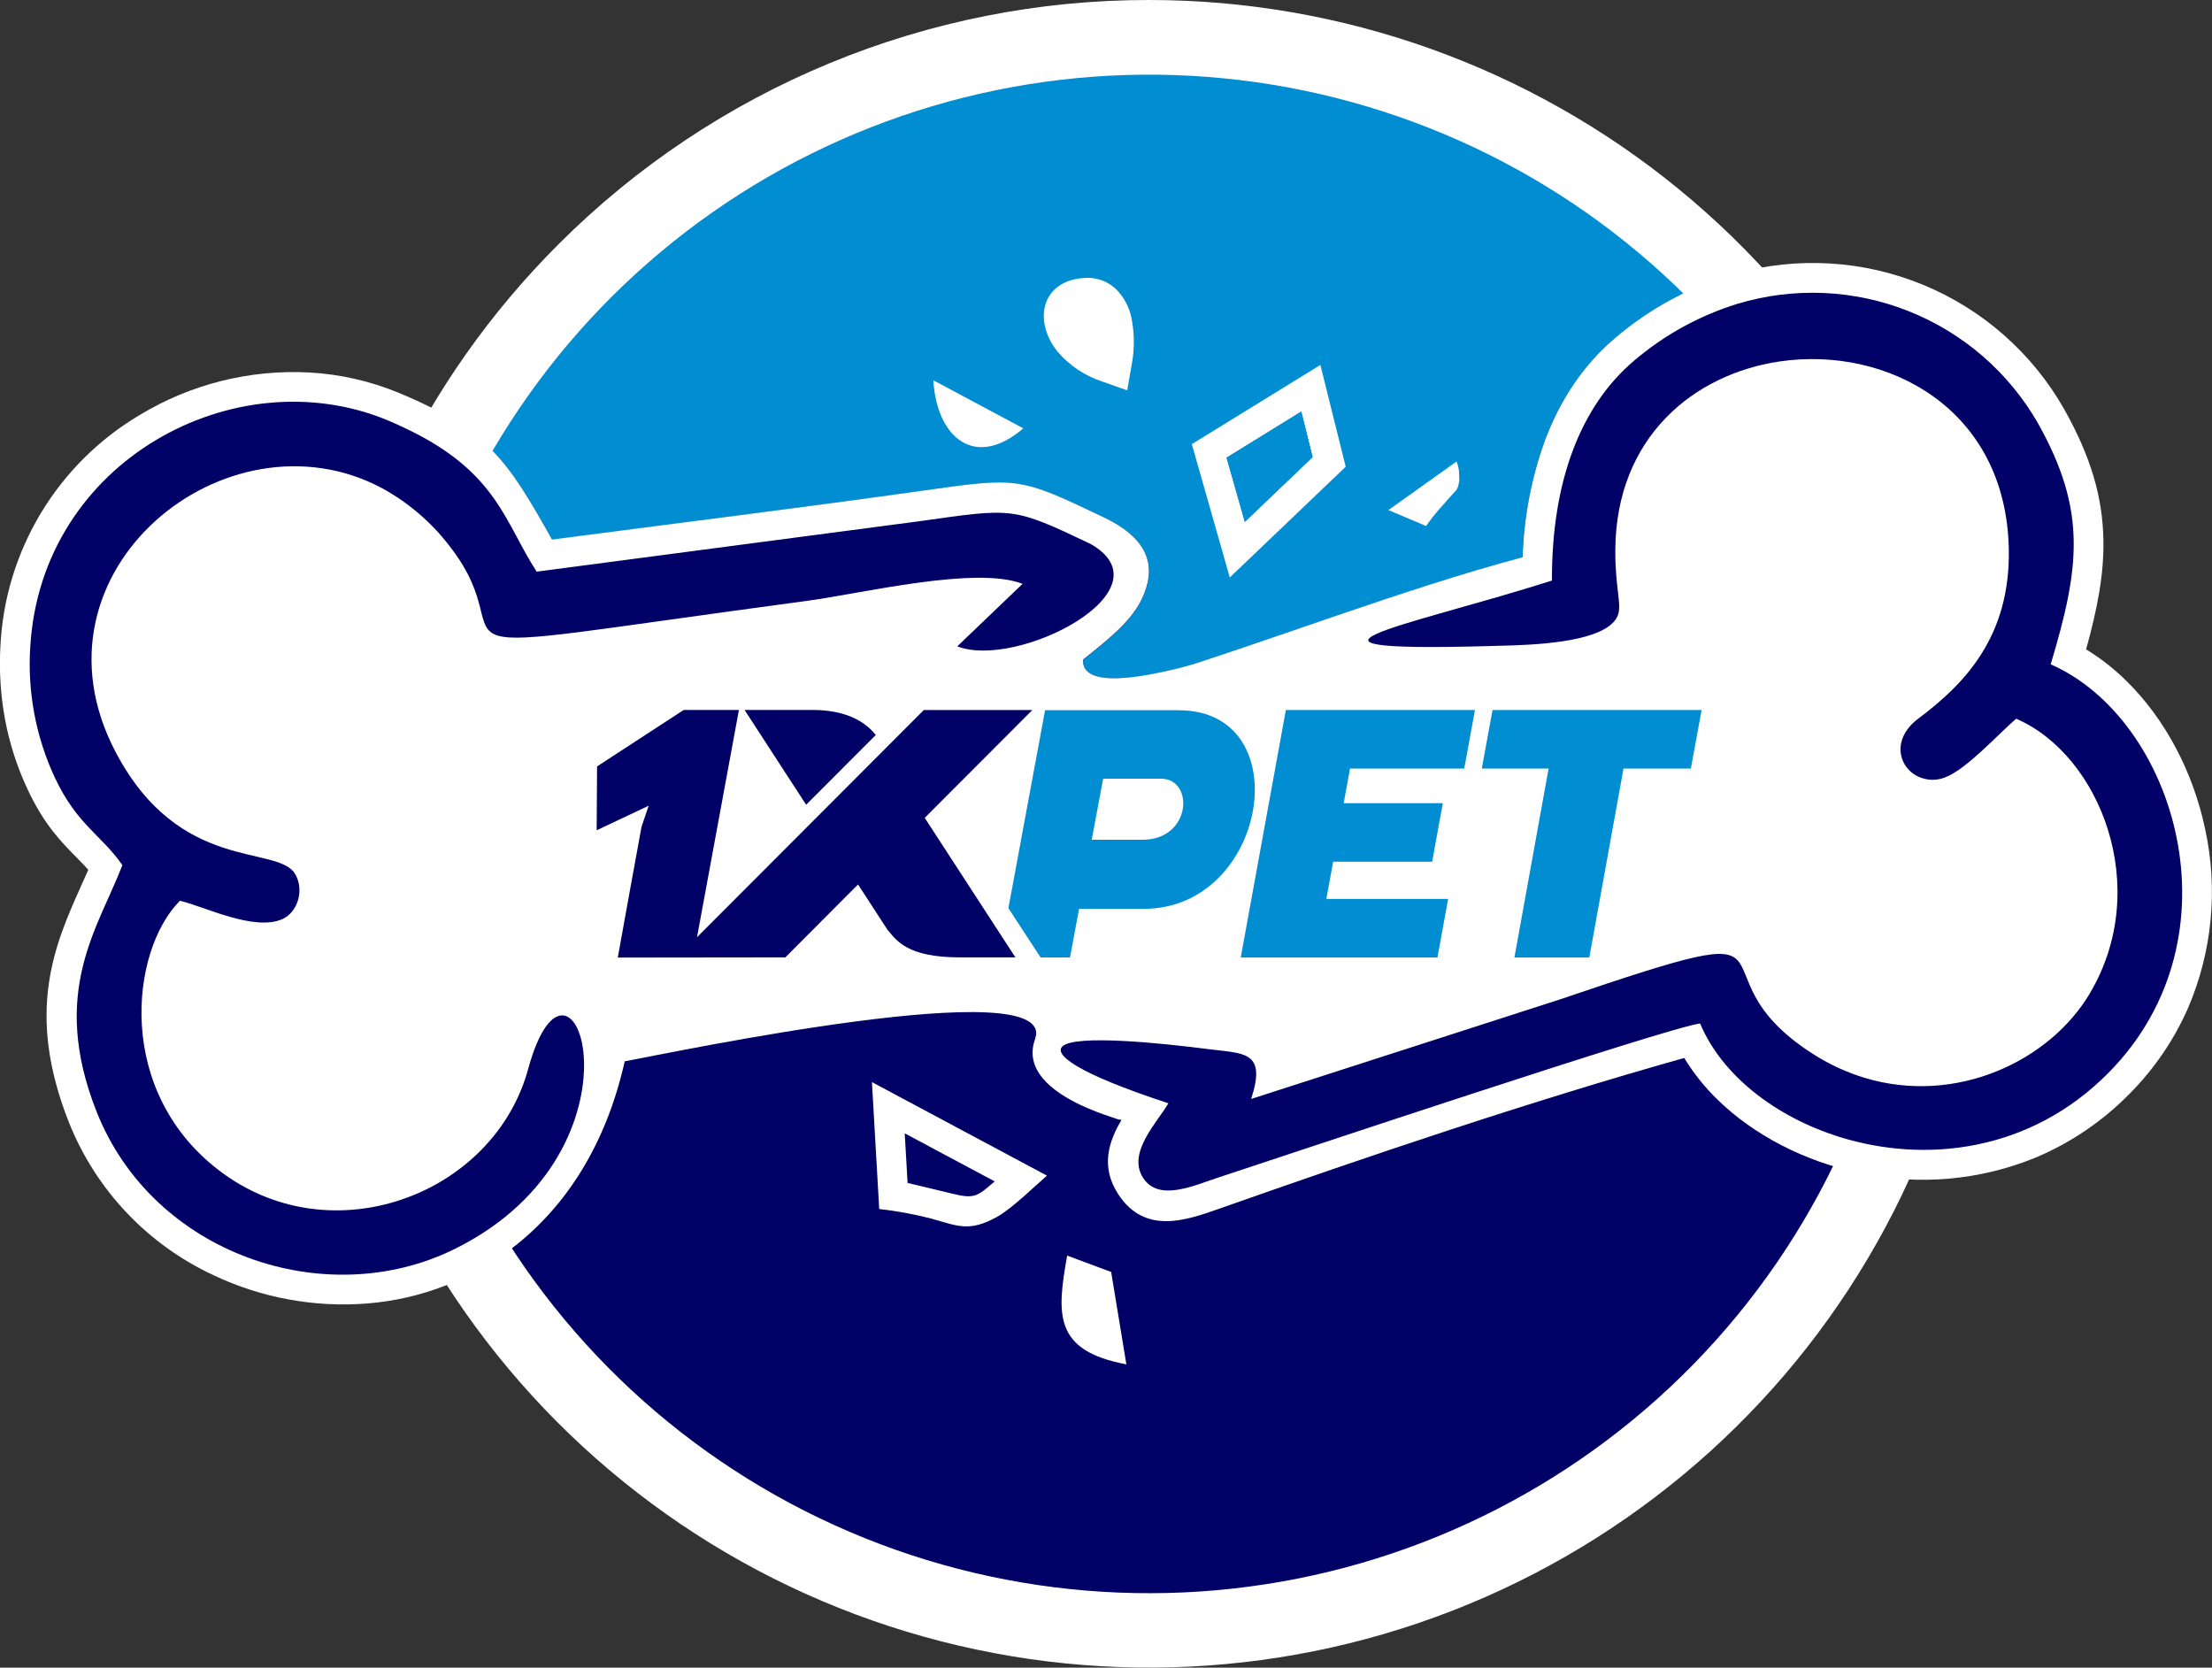
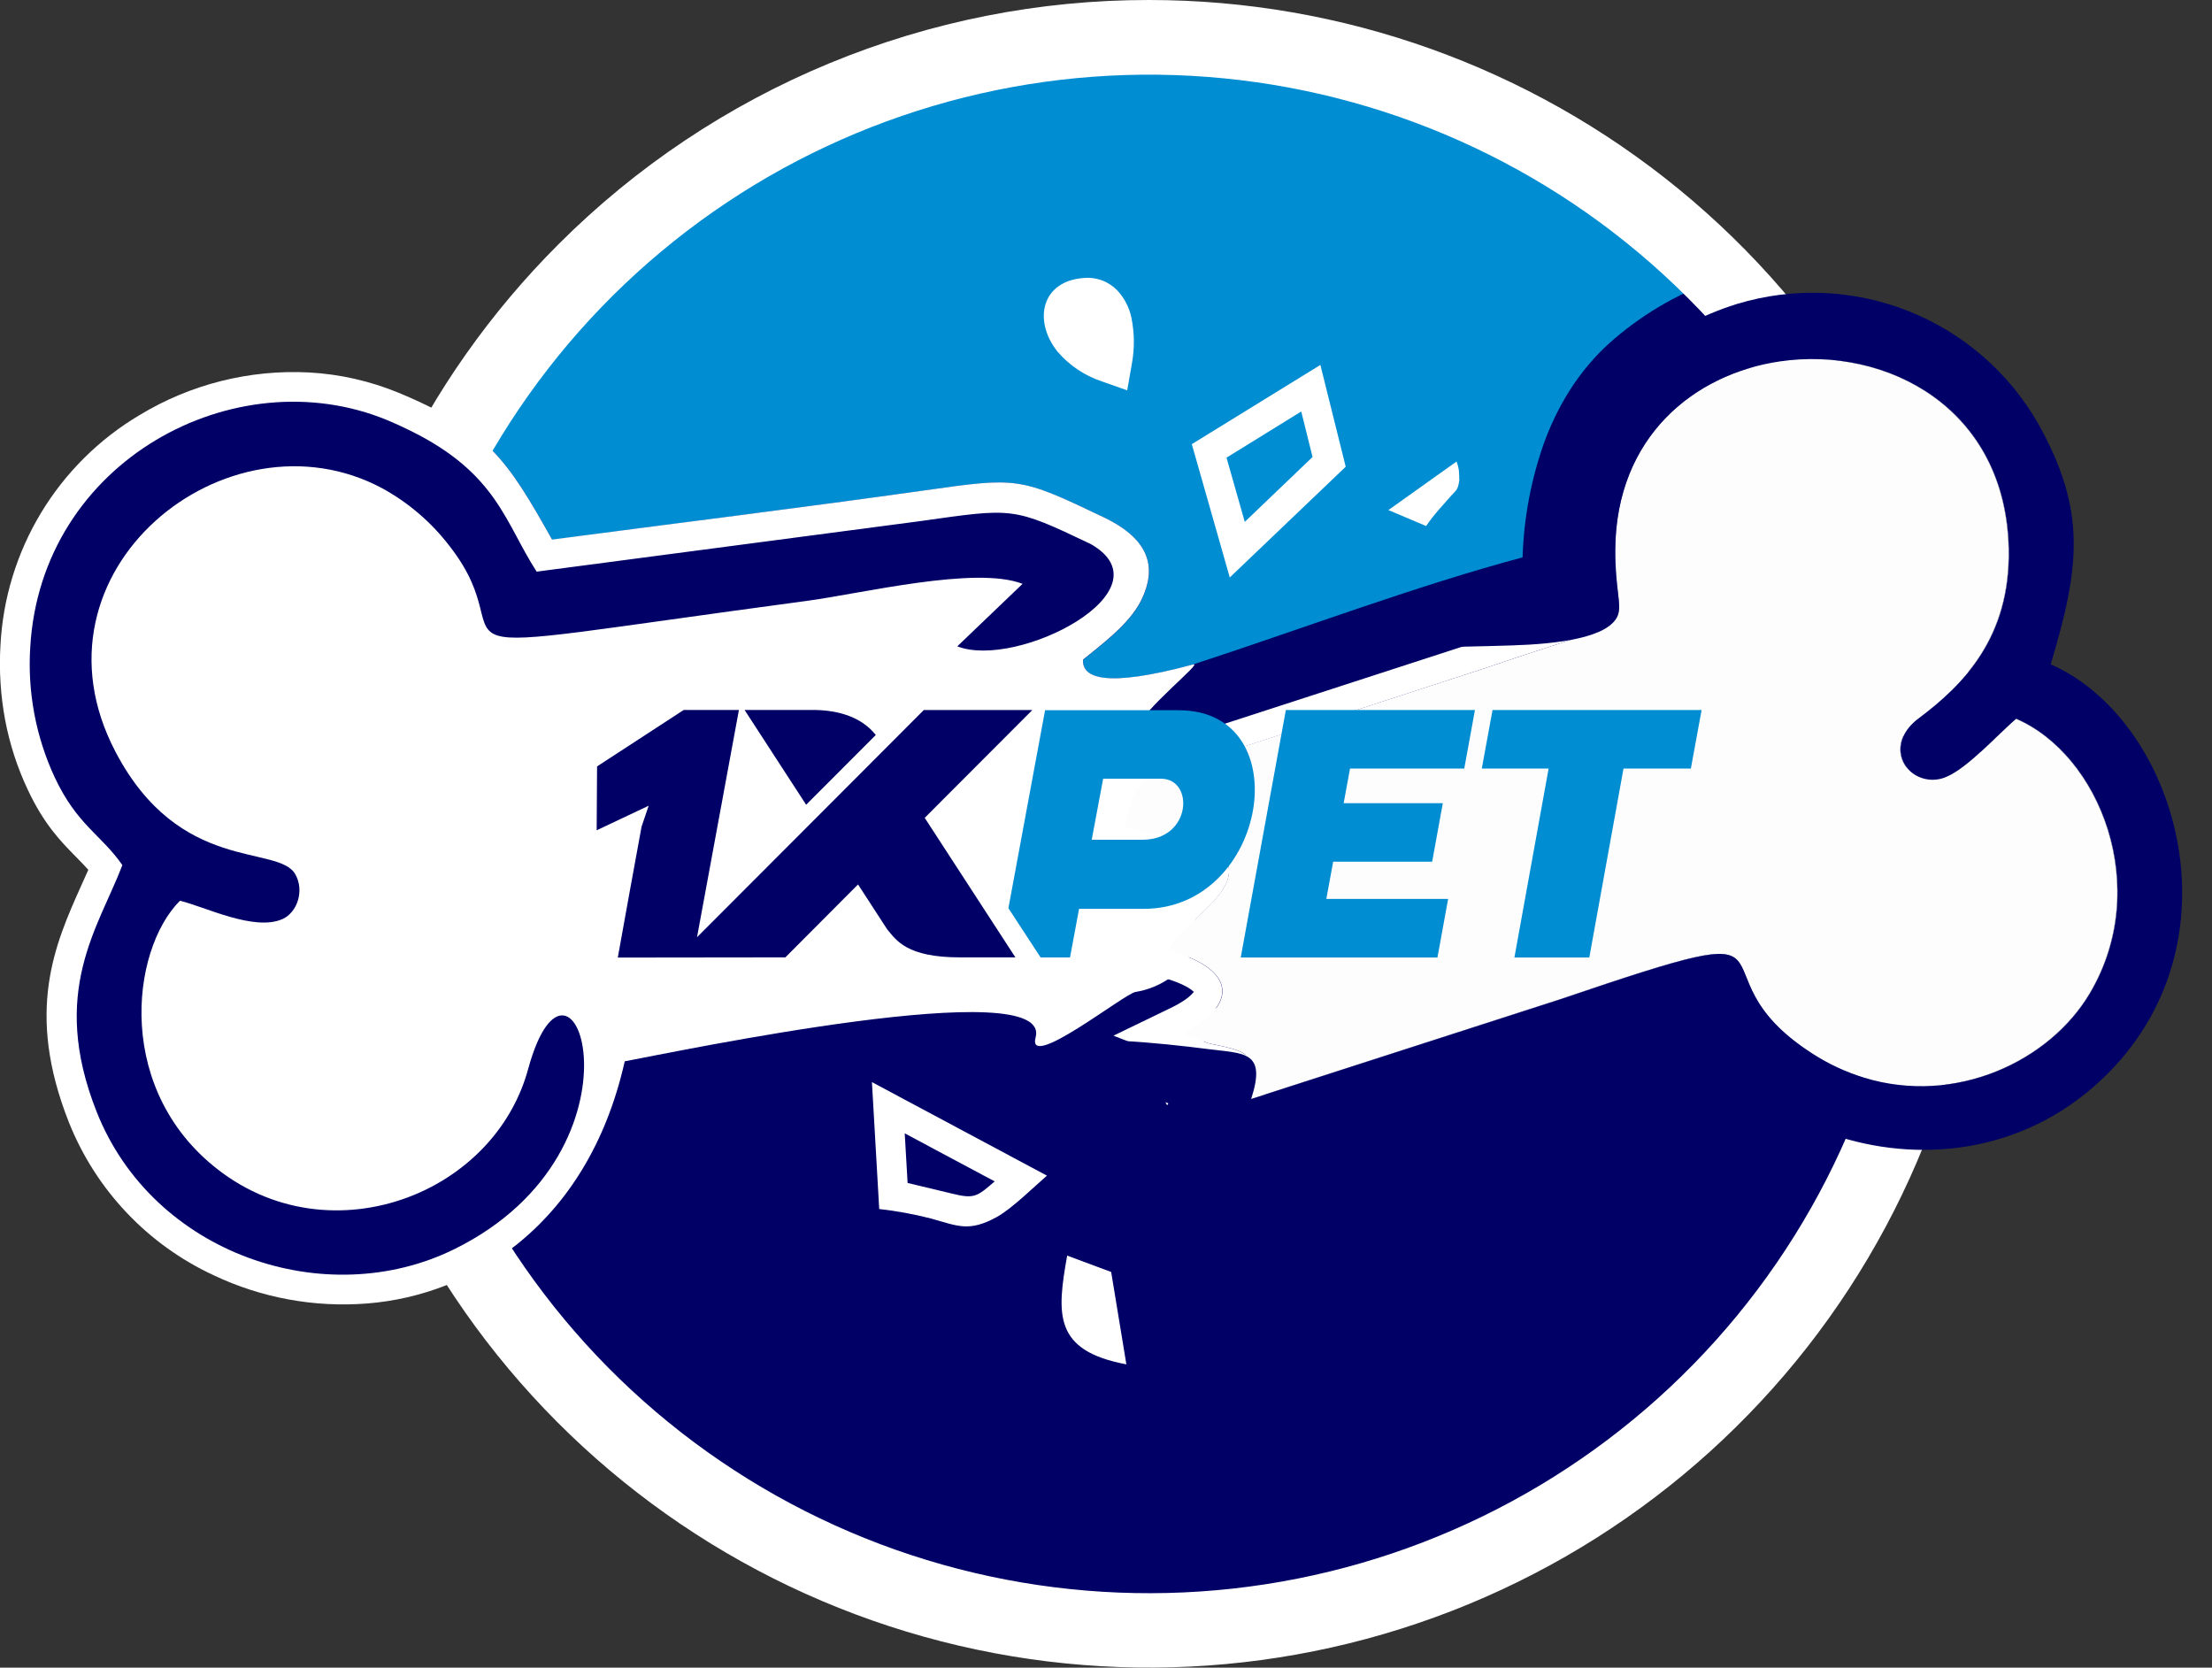
<svg xmlns="http://www.w3.org/2000/svg" width="130" height="98" viewBox="0 0 130 98" fill="none">
  <rect x="0" y="0" width="130" height="98" fill="#333333" stroke="none" />
  <g clip-path="url(#clip0_587_7582)">
    <path d="M100.693 82.1C119.005 63.819 119.005 34.181 100.693 15.901C82.381 -2.379 52.692 -2.379 34.38 15.901C16.067 34.181 16.067 63.819 34.38 82.1C52.692 100.38 82.381 100.38 100.693 82.1Z" fill="#000066" />
    <path fill-rule="evenodd" clip-rule="evenodd" d="M54.373 28.821C59.839 28.049 59.917 28.039 64.869 30.406C67.648 31.734 67.964 33.415 67.106 35.22C66.503 36.48 65.211 37.517 64.029 38.47L63.659 38.767C63.587 39.802 64.831 40.46 69.957 39.1C76.406 37 83.18 34.436 89.482 32.755C89.554 30.423 89.993 28.116 90.782 25.92C91.707 23.447 93.095 21.417 94.902 19.886C96.736 18.326 98.85 17.127 101.131 16.353C96.113 11.211 89.977 7.289 83.198 4.892C76.42 2.495 69.179 1.686 62.037 2.528C54.895 3.37 48.043 5.841 42.01 9.749C35.978 13.657 30.926 18.898 27.246 25.066C29.549 26.642 30.642 28.504 32.457 31.726C39.752 30.749 47.086 29.844 54.373 28.821Z" fill="#008DD2" />
    <path fill-rule="evenodd" clip-rule="evenodd" d="M67.535 4.08561e-05C78.891 0 89.895 3.931 98.673 11.123C107.451 18.315 113.459 28.322 115.674 39.44C117.889 50.558 116.174 62.099 110.821 72.096C105.468 82.094 96.808 89.929 86.316 94.267C75.825 98.605 64.152 99.177 53.285 95.886C42.418 92.595 33.031 85.645 26.722 76.22C20.413 66.794 17.574 55.477 18.687 44.195C19.8 32.914 24.797 22.367 32.826 14.351C37.379 9.795 42.79 6.181 48.746 3.718C54.703 1.255 61.088 -0.008 67.535 4.08561e-05V4.08561e-05ZM99.139 17.453C91.827 10.154 82.205 5.612 71.914 4.602C61.623 3.591 51.299 6.173 42.701 11.909C34.104 17.645 27.765 26.18 24.764 36.058C21.763 45.937 22.287 56.549 26.245 66.085C30.203 75.622 37.352 83.494 46.472 88.359C55.593 93.224 66.121 94.781 76.263 92.766C86.404 90.751 95.533 85.288 102.092 77.307C108.651 69.327 112.235 59.323 112.234 49C112.241 43.139 111.088 37.335 108.841 31.921C106.594 26.506 103.297 21.589 99.139 17.451V17.453Z" fill="white" />
    <path fill-rule="evenodd" clip-rule="evenodd" d="M10.576 52.926C7.657 55.843 6.69 64.268 13.102 68.942C19.688 73.743 29.05 70.124 31.042 62.81C31.393 61.518 31.178 58.848 31.97 57.939C32.905 56.868 60.104 53.538 62.172 53.405C61.689 52.364 60.028 51.456 59.714 50.474C59.095 48.525 61.332 47.792 61.41 47.736C61.981 47.335 61.547 47.736 61.963 47.251C57.648 46.248 58.416 44.757 60.528 42.262C50.753 39.64 59.322 35.7 60.09 34.308C57.323 33.238 50.661 34.877 47.4 35.311C22.043 38.701 31.367 38.43 26.424 32.101C17.594 20.787 0.338 31.868 6.778 44.169C10.552 51.379 16.342 49.586 17.349 51.371C17.895 52.334 17.463 53.61 16.597 53.999C14.945 54.743 12.051 53.279 10.576 52.926Z" fill="#FDFDFD" />
-     <path fill-rule="evenodd" clip-rule="evenodd" d="M8.705 52.617C8.92 52.319 9.158 52.038 9.417 51.777L10.066 51.129L10.952 51.341C11.434 51.458 11.937 51.632 12.491 51.825C13.715 52.25 15.262 52.79 15.908 52.521C15.92 52.492 15.931 52.463 15.94 52.433C15.968 52.355 15.968 52.27 15.94 52.192C15.939 52.187 15.939 52.181 15.94 52.176C15.91 52.142 15.399 52.082 14.676 51.915C12.087 51.313 8.219 50.419 5.343 44.926C2.902 40.262 3.454 35.73 5.653 32.232C6.752 30.51 8.214 29.049 9.938 27.951C11.661 26.852 13.604 26.142 15.63 25.87C19.828 25.329 24.334 26.761 27.718 31.098C28.762 32.38 29.49 33.889 29.842 35.504C29.894 35.704 29.717 35.792 29.82 35.808C30.825 35.963 33.346 35.608 39.044 34.817C41.125 34.526 43.647 34.173 47.188 33.7C47.791 33.618 48.76 33.449 49.817 33.263C53.434 32.627 58.116 31.8 60.678 32.791L62.421 33.463L61.522 35.096C61.199 35.684 60.552 36.196 59.784 36.805C58.868 37.532 57.696 38.46 57.525 39.092C57.431 39.447 58.191 39.947 60.942 40.697L63.429 41.363L61.768 43.327C60.976 44.262 60.429 44.946 60.451 45.161C60.451 45.211 60.984 45.361 62.324 45.672L64.927 46.274L63.202 48.308L63.11 48.416C63.032 48.539 62.935 48.648 62.823 48.739V48.739C62.698 48.86 62.549 48.954 62.386 49.014H62.374C62.352 49.014 62.457 48.98 62.35 49.054C62.233 49.137 62.106 49.204 61.972 49.255C61.826 49.317 61.147 49.608 61.263 49.969C61.293 50.066 61.665 50.413 62.047 50.772C62.65 51.341 63.283 51.923 63.654 52.714L64.659 54.872L62.276 55.026C60.992 55.109 49.686 56.469 41.294 57.729C36.763 58.409 33.256 58.95 33.206 59.005C33.061 59.169 32.985 60.156 32.912 61.077C32.846 63.328 32.059 65.5 30.666 67.272C29.058 69.436 26.838 71.07 24.291 71.964C21.745 72.858 18.989 72.97 16.378 72.287C14.854 71.87 13.419 71.177 12.146 70.242C11.57 69.825 11.028 69.364 10.524 68.862C8.212 66.551 6.85 63.459 6.706 60.196C6.551 57.225 7.385 54.413 8.715 52.599L8.705 52.617ZM60.528 42.262C50.753 39.64 59.322 35.7 60.09 34.308C57.322 33.239 50.661 34.878 47.399 35.311C22.043 38.701 31.367 38.43 26.424 32.101C17.594 20.787 0.338 31.869 6.778 44.17C10.552 51.38 16.342 49.586 17.348 51.371C17.895 52.334 17.463 53.61 16.597 53.999C14.945 54.742 12.051 53.277 10.568 52.924C7.656 55.843 6.69 64.268 13.102 68.942C19.688 73.743 29.05 70.124 31.041 62.81C31.393 61.518 31.178 58.848 31.97 57.939C32.904 56.868 60.104 53.538 62.172 53.406C61.689 52.364 60.027 51.456 59.714 50.475C59.095 48.525 61.331 47.793 61.41 47.736C61.981 47.335 61.547 47.736 61.962 47.251C57.648 46.248 58.416 44.758 60.528 42.262V42.262Z" fill="white" />
-     <path fill-rule="evenodd" clip-rule="evenodd" d="M10.576 52.926C12.051 53.279 14.944 54.743 16.604 54.001C17.471 53.612 17.903 52.336 17.356 51.373C16.351 49.594 10.56 51.373 6.786 44.172C0.337 31.87 17.593 20.797 26.425 32.103C31.369 38.434 22.044 38.705 47.401 35.313C50.662 34.877 57.324 33.238 60.091 34.31C59.325 35.702 50.755 39.642 60.529 42.264C58.419 44.759 57.65 46.244 61.964 47.253C61.548 47.744 61.982 47.335 61.411 47.738C61.333 47.794 59.096 48.527 59.715 50.477C60.029 51.458 61.689 52.366 62.173 53.407C60.109 53.54 32.906 56.87 31.971 57.941C31.18 58.85 31.395 61.52 31.043 62.812C29.052 70.126 19.689 73.745 13.104 68.944C6.691 64.268 7.658 55.843 10.578 52.926H10.576ZM7.192 50.834C5.785 54.511 2.889 58.276 5.678 65.323C10.769 78.192 31.949 79.388 35.219 60.888C39.55 59.827 59.848 57.692 66.431 56.563C68.089 56.278 69.196 54.958 68.019 53.375C67.297 52.398 65.66 51.696 64.964 50.24C71.737 47.903 70.39 45.61 64.12 44.153C66.371 39.941 63.974 42.95 61.307 38.518C62.914 36.693 68.362 34.011 64.106 31.977C59.484 29.77 59.565 29.852 54.058 30.627L31.541 33.593C29.532 30.516 29.164 27.355 22.76 24.697C13.831 20.997 2.405 27.072 1.778 38.033C1.611 40.659 2.103 43.284 3.211 45.672C4.537 48.49 5.94 49.032 7.192 50.834V50.834Z" fill="white" />
+     <path fill-rule="evenodd" clip-rule="evenodd" d="M8.705 52.617C8.92 52.319 9.158 52.038 9.417 51.777L10.066 51.129L10.952 51.341C11.434 51.458 11.937 51.632 12.491 51.825C13.715 52.25 15.262 52.79 15.908 52.521C15.92 52.492 15.931 52.463 15.94 52.433C15.968 52.355 15.968 52.27 15.94 52.192C15.939 52.187 15.939 52.181 15.94 52.176C15.91 52.142 15.399 52.082 14.676 51.915C12.087 51.313 8.219 50.419 5.343 44.926C2.902 40.262 3.454 35.73 5.653 32.232C6.752 30.51 8.214 29.049 9.938 27.951C11.661 26.852 13.604 26.142 15.63 25.87C19.828 25.329 24.334 26.761 27.718 31.098C28.762 32.38 29.49 33.889 29.842 35.504C29.894 35.704 29.717 35.792 29.82 35.808C30.825 35.963 33.346 35.608 39.044 34.817C41.125 34.526 43.647 34.173 47.188 33.7C47.791 33.618 48.76 33.449 49.817 33.263C53.434 32.627 58.116 31.8 60.678 32.791L62.421 33.463L61.522 35.096C61.199 35.684 60.552 36.196 59.784 36.805C58.868 37.532 57.696 38.46 57.525 39.092C57.431 39.447 58.191 39.947 60.942 40.697L63.429 41.363L61.768 43.327C60.976 44.262 60.429 44.946 60.451 45.161C60.451 45.211 60.984 45.361 62.324 45.672L64.927 46.274L63.202 48.308L63.11 48.416C63.032 48.539 62.935 48.648 62.823 48.739V48.739C62.698 48.86 62.549 48.954 62.386 49.014H62.374C62.352 49.014 62.457 48.98 62.35 49.054C62.233 49.137 62.106 49.204 61.972 49.255C61.826 49.317 61.147 49.608 61.263 49.969C61.293 50.066 61.665 50.413 62.047 50.772C62.65 51.341 63.283 51.923 63.654 52.714L64.659 54.872L62.276 55.026C60.992 55.109 49.686 56.469 41.294 57.729C36.763 58.409 33.256 58.95 33.206 59.005C33.061 59.169 32.985 60.156 32.912 61.077C32.846 63.328 32.059 65.5 30.666 67.272C29.058 69.436 26.838 71.07 24.291 71.964C21.745 72.858 18.989 72.97 16.378 72.287C14.854 71.87 13.419 71.177 12.146 70.242C11.57 69.825 11.028 69.364 10.524 68.862C6.551 57.225 7.385 54.413 8.715 52.599L8.705 52.617ZM60.528 42.262C50.753 39.64 59.322 35.7 60.09 34.308C57.322 33.239 50.661 34.878 47.399 35.311C22.043 38.701 31.367 38.43 26.424 32.101C17.594 20.787 0.338 31.869 6.778 44.17C10.552 51.38 16.342 49.586 17.348 51.371C17.895 52.334 17.463 53.61 16.597 53.999C14.945 54.742 12.051 53.277 10.568 52.924C7.656 55.843 6.69 64.268 13.102 68.942C19.688 73.743 29.05 70.124 31.041 62.81C31.393 61.518 31.178 58.848 31.97 57.939C32.904 56.868 60.104 53.538 62.172 53.406C61.689 52.364 60.027 51.456 59.714 50.475C59.095 48.525 61.331 47.793 61.41 47.736C61.981 47.335 61.547 47.736 61.962 47.251C57.648 46.248 58.416 44.758 60.528 42.262V42.262Z" fill="white" />
    <path fill-rule="evenodd" clip-rule="evenodd" d="M4.788 52.011C4.923 51.712 5.054 51.409 5.19 51.114C4.965 50.861 4.73 50.621 4.491 50.38C3.557 49.429 2.592 48.448 1.631 46.406C1.016 45.1 0.569 43.722 0.301 42.304C0.033 40.864 -0.059 39.398 0.026 37.937C0.165 35.182 0.984 32.504 2.41 30.141C3.836 27.779 5.824 25.804 8.199 24.394C11.195 22.578 14.67 21.705 18.17 21.888C19.978 21.988 21.756 22.392 23.429 23.082C28.728 25.288 29.85 27.094 32.446 31.708C39.747 30.745 47.081 29.84 54.368 28.813C59.834 28.041 59.913 28.031 64.864 30.398C67.643 31.726 67.959 33.407 67.101 35.212C66.498 36.472 65.206 37.509 64.024 38.462L63.654 38.759C63.58 39.804 64.86 40.466 70.115 39.048C70.76 38.873 67.215 41.632 66.626 43.032C68.033 43.489 69.134 44.017 69.862 44.601C70.653 45.234 71.114 45.979 71.208 46.829C71.309 47.72 70.997 48.571 70.242 49.359C69.735 49.887 68.976 50.408 67.941 50.916C68.499 51.322 69 51.801 69.43 52.34C69.827 52.856 70.097 53.459 70.218 54.099C70.336 54.759 70.247 55.439 69.964 56.047C69.703 56.6 69.304 57.078 68.807 57.435C68.191 57.879 67.479 58.173 66.729 58.294C66.056 58.41 60.326 62.968 60.863 60.964C61.882 57.153 39.805 61.792 36.716 62.368C35.615 67.269 33.276 70.828 30.318 73.175C27.808 75.157 24.764 76.349 21.574 76.599C18.476 76.844 15.367 76.272 12.559 74.942C8.681 73.143 5.639 69.933 4.055 65.967C1.461 59.431 3.231 55.483 4.788 52.011Z" fill="white" />
    <path fill-rule="evenodd" clip-rule="evenodd" d="M71.48 31.144L70.043 26.101L77.599 21.445L79.088 27.427L72.274 33.935L71.48 31.144V31.144ZM72.083 26.895L73.156 30.667L77.139 26.855L76.474 24.181L72.083 26.895Z" fill="white" />
    <path fill-rule="evenodd" clip-rule="evenodd" d="M71.727 65.464C72.603 64.599 73.618 62.543 73.031 60.888C68.858 60.222 68.876 64.782 71.727 65.464Z" fill="#000066" />
    <path fill-rule="evenodd" clip-rule="evenodd" d="M71.727 65.463C72.603 64.599 73.618 62.543 73.031 60.888C68.857 60.222 68.875 64.781 71.727 65.463ZM74.599 63.614C74.274 64.741 73.682 65.773 72.872 66.623L72.231 67.255L71.349 67.044C70.603 66.876 69.916 66.506 69.365 65.975C68.815 65.445 68.42 64.774 68.224 64.035C68.075 63.469 68.05 62.877 68.154 62.3C68.262 61.688 68.524 61.114 68.915 60.631C69.763 59.596 71.21 58.954 73.286 59.285L74.251 59.437L74.572 60.35C74.919 61.409 74.928 62.549 74.599 63.614Z" fill="white" />
    <path fill-rule="evenodd" clip-rule="evenodd" d="M62.147 20.659C60.718 18.865 61.179 16.524 63.681 16.337C64.042 16.301 64.407 16.346 64.748 16.47C65.09 16.594 65.398 16.794 65.652 17.054C66.079 17.508 66.371 18.072 66.496 18.683C66.678 19.582 66.684 20.509 66.514 21.411L66.247 22.939L64.782 22.422C63.758 22.087 62.846 21.477 62.147 20.659V20.659Z" fill="white" />
-     <path fill-rule="evenodd" clip-rule="evenodd" d="M60.139 25.172L54.853 22.347C55.048 25.729 57.313 27.605 60.139 25.172Z" fill="white" />
    <path fill-rule="evenodd" clip-rule="evenodd" d="M66.197 80.176L65.304 74.748L62.718 73.785C62.101 77.243 61.918 79.374 66.197 80.176Z" fill="white" />
    <path fill-rule="evenodd" clip-rule="evenodd" d="M54.717 71.606C53.716 71.35 52.699 71.163 51.672 71.048L51.244 63.59L61.529 69.086C60.795 69.718 59.467 71.034 58.567 71.526C56.945 72.41 56.29 72.047 54.717 71.606ZM58.458 69.425L53.171 66.601L53.34 69.516L55.967 70.146C57.271 70.469 57.434 70.308 58.458 69.425V69.425Z" fill="white" />
    <path fill-rule="evenodd" clip-rule="evenodd" d="M83.814 30.913C84.339 30.145 84.632 29.89 85.221 29.202C85.585 28.779 85.673 28.847 85.766 28.217C85.766 28.217 85.749 27.723 85.741 27.663C85.716 27.478 85.668 27.296 85.601 27.122L81.598 29.974L83.814 30.913Z" fill="white" />
    <path fill-rule="evenodd" clip-rule="evenodd" d="M73.521 64.583C74.44 61.761 72.82 61.71 71.019 61.307L69.502 60.705C72.689 59.163 72.832 56.972 68.638 55.839C69.486 54.2 72.496 52.715 72.213 50.926C71.857 48.665 68.14 49.465 66.086 48.551C66.721 45.419 67.32 45.774 70.173 44.817L87.315 39.252C97.31 35.818 94.869 37.648 94.919 32.273C95.058 17.491 117.76 17.27 118.041 32.273C118.139 37.471 115.368 40.248 112.724 42.227C110.461 43.923 112.265 46.516 114.384 45.648C115.611 45.144 117.458 43.104 118.473 42.237C123.38 44.352 126.511 52.145 122.796 58.39C119.982 63.121 112.734 65.907 106.518 61.933C98.741 56.96 107.477 53.357 91.684 58.723L73.521 64.583Z" fill="#FDFDFD" />
    <path fill-rule="evenodd" clip-rule="evenodd" d="M71.969 64.077C72.186 63.407 72.154 63.251 72.045 63.215C71.802 63.136 71.489 63.07 71.159 63.002L70.669 62.896L70.534 62.865L70.432 62.825L68.914 62.224L65.44 60.861L68.798 59.236C69.479 58.908 69.939 58.581 70.162 58.284C69.837 57.981 69.206 57.682 68.229 57.421L66.272 56.892L67.2 55.096C67.662 54.201 68.43 53.491 69.21 52.767C69.931 52.095 70.661 51.417 70.616 51.18C70.572 50.944 69.563 50.839 68.514 50.717C67.466 50.594 66.406 50.476 65.436 50.045L64.244 49.513L64.503 48.237C65.235 44.626 65.948 44.41 68.557 43.623C68.926 43.511 69.344 43.385 69.672 43.276H69.684L86.809 37.718C88.252 37.222 89.681 36.761 90.817 36.394C92.651 35.802 93.537 35.515 93.728 35.338C93.919 35.162 93.513 35.326 93.471 34.965C93.357 34.072 93.304 33.172 93.312 32.271C93.369 26.253 96.729 22.325 101.025 20.552C104.502 19.145 108.387 19.128 111.877 20.503C116.197 22.243 119.583 26.151 119.698 32.255C119.752 35.218 118.982 37.505 117.817 39.338C116.679 41.13 115.184 42.448 113.727 43.539C113.448 43.74 113.325 43.918 113.325 44.039C113.327 44.057 113.334 44.075 113.346 44.091V44.091C113.362 44.117 113.385 44.139 113.412 44.155C113.47 44.181 113.534 44.193 113.597 44.191C113.661 44.189 113.724 44.171 113.78 44.141C114.366 43.9 115.429 42.881 116.306 42.043C116.728 41.641 117.109 41.27 117.433 40.999L118.207 40.343L119.135 40.745C119.496 40.9 119.847 41.079 120.184 41.28C122.557 42.684 124.458 45.216 125.409 48.189C126.429 51.306 126.287 54.686 125.007 57.706C124.781 58.228 124.521 58.736 124.229 59.224C124.166 59.331 124.099 59.442 124.028 59.556C122.383 62.121 119.607 64.141 116.392 65.008C114.669 65.477 112.869 65.591 111.1 65.345C109.332 65.099 107.632 64.497 106.103 63.576C105.966 63.495 105.824 63.407 105.673 63.311C102.422 61.231 101.654 59.319 101.14 58.043C100.888 57.419 100.858 57.345 92.247 60.268H92.223L74.021 66.133L70.982 67.112L71.969 64.077ZM68.639 55.852C69.487 54.213 72.497 52.729 72.214 50.94C71.858 48.679 68.141 49.479 66.087 48.564C66.722 45.433 67.321 45.788 70.174 44.831L87.316 39.252C97.311 35.818 94.87 37.647 94.92 32.273C95.059 17.49 117.761 17.27 118.042 32.273C118.14 37.471 115.369 40.247 112.725 42.227C110.462 43.922 112.266 46.516 114.384 45.648C115.612 45.144 117.459 43.104 118.474 42.237C123.381 44.352 126.512 52.145 122.796 58.39C119.983 63.12 112.735 65.907 106.519 61.933C98.742 56.96 107.478 53.357 91.685 58.723L73.508 64.583C74.427 61.76 72.807 61.71 71.006 61.307L69.489 60.705C72.676 59.162 72.819 56.972 68.625 55.838L68.639 55.852ZM70.203 58.29C70.213 58.304 70.216 58.316 70.215 58.29C70.213 58.264 70.21 58.274 70.203 58.282V58.29Z" fill="white" />
-     <path fill-rule="evenodd" clip-rule="evenodd" d="M73.522 64.583L91.698 58.724C107.491 53.365 98.756 56.968 106.533 61.933C112.742 65.907 119.997 63.121 122.81 58.391C126.52 52.146 123.395 44.348 118.487 42.238C117.473 43.098 115.626 45.139 114.398 45.648C112.28 46.517 110.475 43.923 112.738 42.228C115.383 40.248 118.154 37.471 118.055 32.274C117.774 17.272 95.072 17.493 94.933 32.274C94.883 37.658 97.325 35.818 87.329 39.253L70.174 44.824C67.32 45.78 66.721 45.425 66.086 48.557C68.14 49.471 71.858 48.671 72.213 50.932C72.497 52.721 69.487 54.206 68.638 55.845C72.832 56.978 72.69 59.169 69.503 60.712L71.02 61.313C72.828 61.715 74.436 61.767 73.522 64.589V64.583ZM68.656 64.836C67.34 64.005 63.944 63.999 63.195 63.047C61.511 60.904 64.762 59.694 65.672 58.772C65.214 58.545 61.03 57.253 64.141 54.479C65.146 53.58 65.421 53.662 66.102 52.473C59.65 51.582 60.878 50.954 63.034 45.806C64.597 42.071 63.514 43.024 71.158 40.541C74.422 39.481 77.686 38.46 81.055 37.349C84.052 36.362 88.31 34.725 91.204 34.121C91.188 28.284 92.9 23.86 96.027 21.202C99.075 18.618 103.794 16.388 109.426 17.481C111.584 17.894 113.626 18.768 115.412 20.045C117.198 21.321 118.686 22.968 119.774 24.873C122.669 30.041 122.219 33.355 120.519 39.036C127.816 42.224 131.813 55.024 123.935 63.02C115.821 71.245 102.835 67.095 99.913 60.142C98.054 60.362 75.282 67.983 71.615 69.187C70.186 69.654 68.104 70.635 67.181 69.221C66.215 67.739 68.038 65.933 68.656 64.836V64.836Z" fill="white" />
-     <path fill-rule="evenodd" clip-rule="evenodd" d="M65.909 65.815L65.66 65.765C65.66 65.686 57.043 63.578 62.489 58.964C62.368 58.855 62.254 58.74 62.145 58.619C60.99 57.329 60.538 55.63 62.531 53.604C60.029 52.95 59.3 51.979 59.587 49.903C59.71 49.012 60.126 48.077 60.694 46.797C60.922 46.286 61.175 45.716 61.414 45.142C61.653 44.569 61.725 44.388 61.794 44.221C62.397 42.725 62.672 42.015 63.803 41.285C64.607 40.767 65.642 40.446 67.611 39.836C74.745 37.63 82.412 34.63 89.485 32.745C89.557 30.413 89.996 28.106 90.786 25.91C91.71 23.437 93.099 21.407 94.905 19.876C96.963 18.115 99.378 16.818 101.985 16.075C105.632 15.061 109.514 15.293 113.014 16.734C116.514 18.175 119.432 20.743 121.303 24.029C122.91 26.881 123.575 29.256 123.618 31.74C123.654 33.774 123.258 35.79 122.601 38.159C123.461 38.686 124.258 39.31 124.974 40.019C127.221 42.225 128.881 45.323 129.596 48.717C130.367 52.243 130.016 55.922 128.591 59.239C127.77 61.106 126.612 62.806 125.175 64.254C123.599 65.868 121.715 67.15 119.635 68.025C116.375 69.361 112.787 69.681 109.342 68.942C106.042 68.256 103.046 66.687 100.918 64.599C100.174 63.874 99.524 63.059 98.984 62.172C90.026 64.689 80.465 67.921 71.641 71.034C69.693 71.721 67.278 72.571 65.718 70.176C64.665 68.561 65.158 67.079 65.909 65.815Z" fill="white" />
    <path fill-rule="evenodd" clip-rule="evenodd" d="M87.717 41.724L87.086 45.163H91.013L89.003 56.266H93.404L95.414 45.163H99.373L100.004 41.724H87.717ZM78.351 50.637L77.949 52.826H85.107L84.48 56.266H72.919L75.57 41.724H86.684L86.055 45.164H79.341L78.968 47.199H84.795L84.168 50.639L78.351 50.637Z" fill="#008DD2" />
    <path fill-rule="evenodd" clip-rule="evenodd" d="M51.468 43.189C50.556 42.033 49.027 41.7 47.662 41.722H43.76L47.377 47.291L51.472 43.189H51.468ZM40.964 55.077L54.294 41.724H60.672L54.346 48.061L59.675 56.26H56.416C53.293 56.26 52.676 55.257 52.138 54.609L50.427 51.975L46.155 56.26L36.308 56.272C36.763 53.706 37.239 51.143 37.705 48.579L38.123 47.347L35.066 48.792L35.09 45.038L40.181 41.722H43.426L40.964 55.077Z" fill="#000066" />
    <path fill-rule="evenodd" clip-rule="evenodd" d="M69.277 41.734H61.42L59.264 53.37L61.157 56.264H62.885L63.417 53.408H67.219C74.516 53.408 76.377 41.738 69.275 41.738L69.277 41.734ZM67.153 49.347H64.161L64.832 45.761H68.236C70.196 45.761 70.033 49.347 67.153 49.347Z" fill="#008DD2" />
    <path fill-rule="evenodd" clip-rule="evenodd" d="M96.032 21.198C92.899 23.856 91.187 28.279 91.209 34.117C82.474 36.895 73.232 38.424 88.852 37.928C91.531 37.844 94.519 37.485 95.069 36.189C95.341 35.551 94.911 34.568 94.933 32.273C94.993 25.677 99.555 21.982 104.595 21.24C110.865 20.321 117.898 23.96 118.059 32.273C118.157 37.471 115.386 40.247 112.741 42.227C112.555 42.364 112.385 42.522 112.233 42.697C111.367 43.7 111.63 44.861 112.412 45.445C112.696 45.651 113.03 45.778 113.38 45.813C113.729 45.848 114.081 45.79 114.401 45.646C115.629 45.142 117.476 43.102 118.491 42.235C123.398 44.35 126.529 52.143 122.813 58.388C120.45 62.364 114.952 64.966 109.57 63.335C108.501 63.009 107.482 62.536 106.542 61.931C98.765 56.958 107.501 53.355 91.707 58.721L73.531 64.581C74.447 61.76 73.129 61.921 71.023 61.652C68.113 61.279 63.248 60.795 62.454 61.477C61.906 61.947 63.204 63.044 68.666 64.834C68.037 65.933 66.214 67.738 67.185 69.225C68.107 70.641 70.189 69.658 71.618 69.191C75.285 67.987 98.058 60.364 99.916 60.145C101.174 63.154 104.309 65.626 108.119 66.816C113.143 68.38 119.325 67.704 123.937 63.024C131.818 55.028 127.821 42.227 120.52 39.04C122.221 33.358 122.671 30.044 119.775 24.877C118.059 21.883 115.377 19.559 112.167 18.284C108.956 17.009 105.408 16.858 102.101 17.856C99.872 18.547 97.807 19.684 96.032 21.198V21.198Z" fill="#000066" />
    <path fill-rule="evenodd" clip-rule="evenodd" d="M64.114 31.976C59.492 29.77 59.573 29.852 54.066 30.626L31.541 33.593C29.685 30.743 29.238 27.818 24.08 25.292C23.678 25.091 23.238 24.891 22.76 24.69C13.831 20.997 2.405 27.072 1.778 38.033C1.611 40.658 2.103 43.284 3.211 45.672C4.537 48.496 5.94 49.038 7.192 50.839C5.785 54.516 2.889 58.282 5.678 65.329C8.992 73.708 19.126 77.139 26.7 73.407C38.677 67.506 33.603 53.415 31.041 62.817C30.129 66.168 27.671 68.741 24.643 70.087C21.058 71.68 16.671 71.552 13.102 68.95C6.689 64.274 7.656 55.848 10.576 52.932C12.051 53.285 14.944 54.749 16.604 54.007C17.471 53.618 17.903 52.342 17.356 51.379C16.351 49.599 10.56 51.379 6.786 44.177C1.217 33.545 13.363 23.82 22.46 28.692C24.009 29.539 25.362 30.701 26.431 32.103C31.375 38.434 22.05 38.705 47.407 35.312C50.668 34.877 57.33 33.238 60.097 34.309L56.261 37.982C59.772 39.357 68.837 34.699 64.114 31.976Z" fill="#000066" />
-     <path fill-rule="evenodd" clip-rule="evenodd" d="M72.089 26.895L73.162 30.666L77.145 26.863L76.48 24.189L72.089 26.895Z" fill="#008DD2" />
  </g>
  <defs>
    <clipPath id="clip0_587_7582">
      <rect width="130" height="98" fill="white" />
    </clipPath>
  </defs>
</svg>